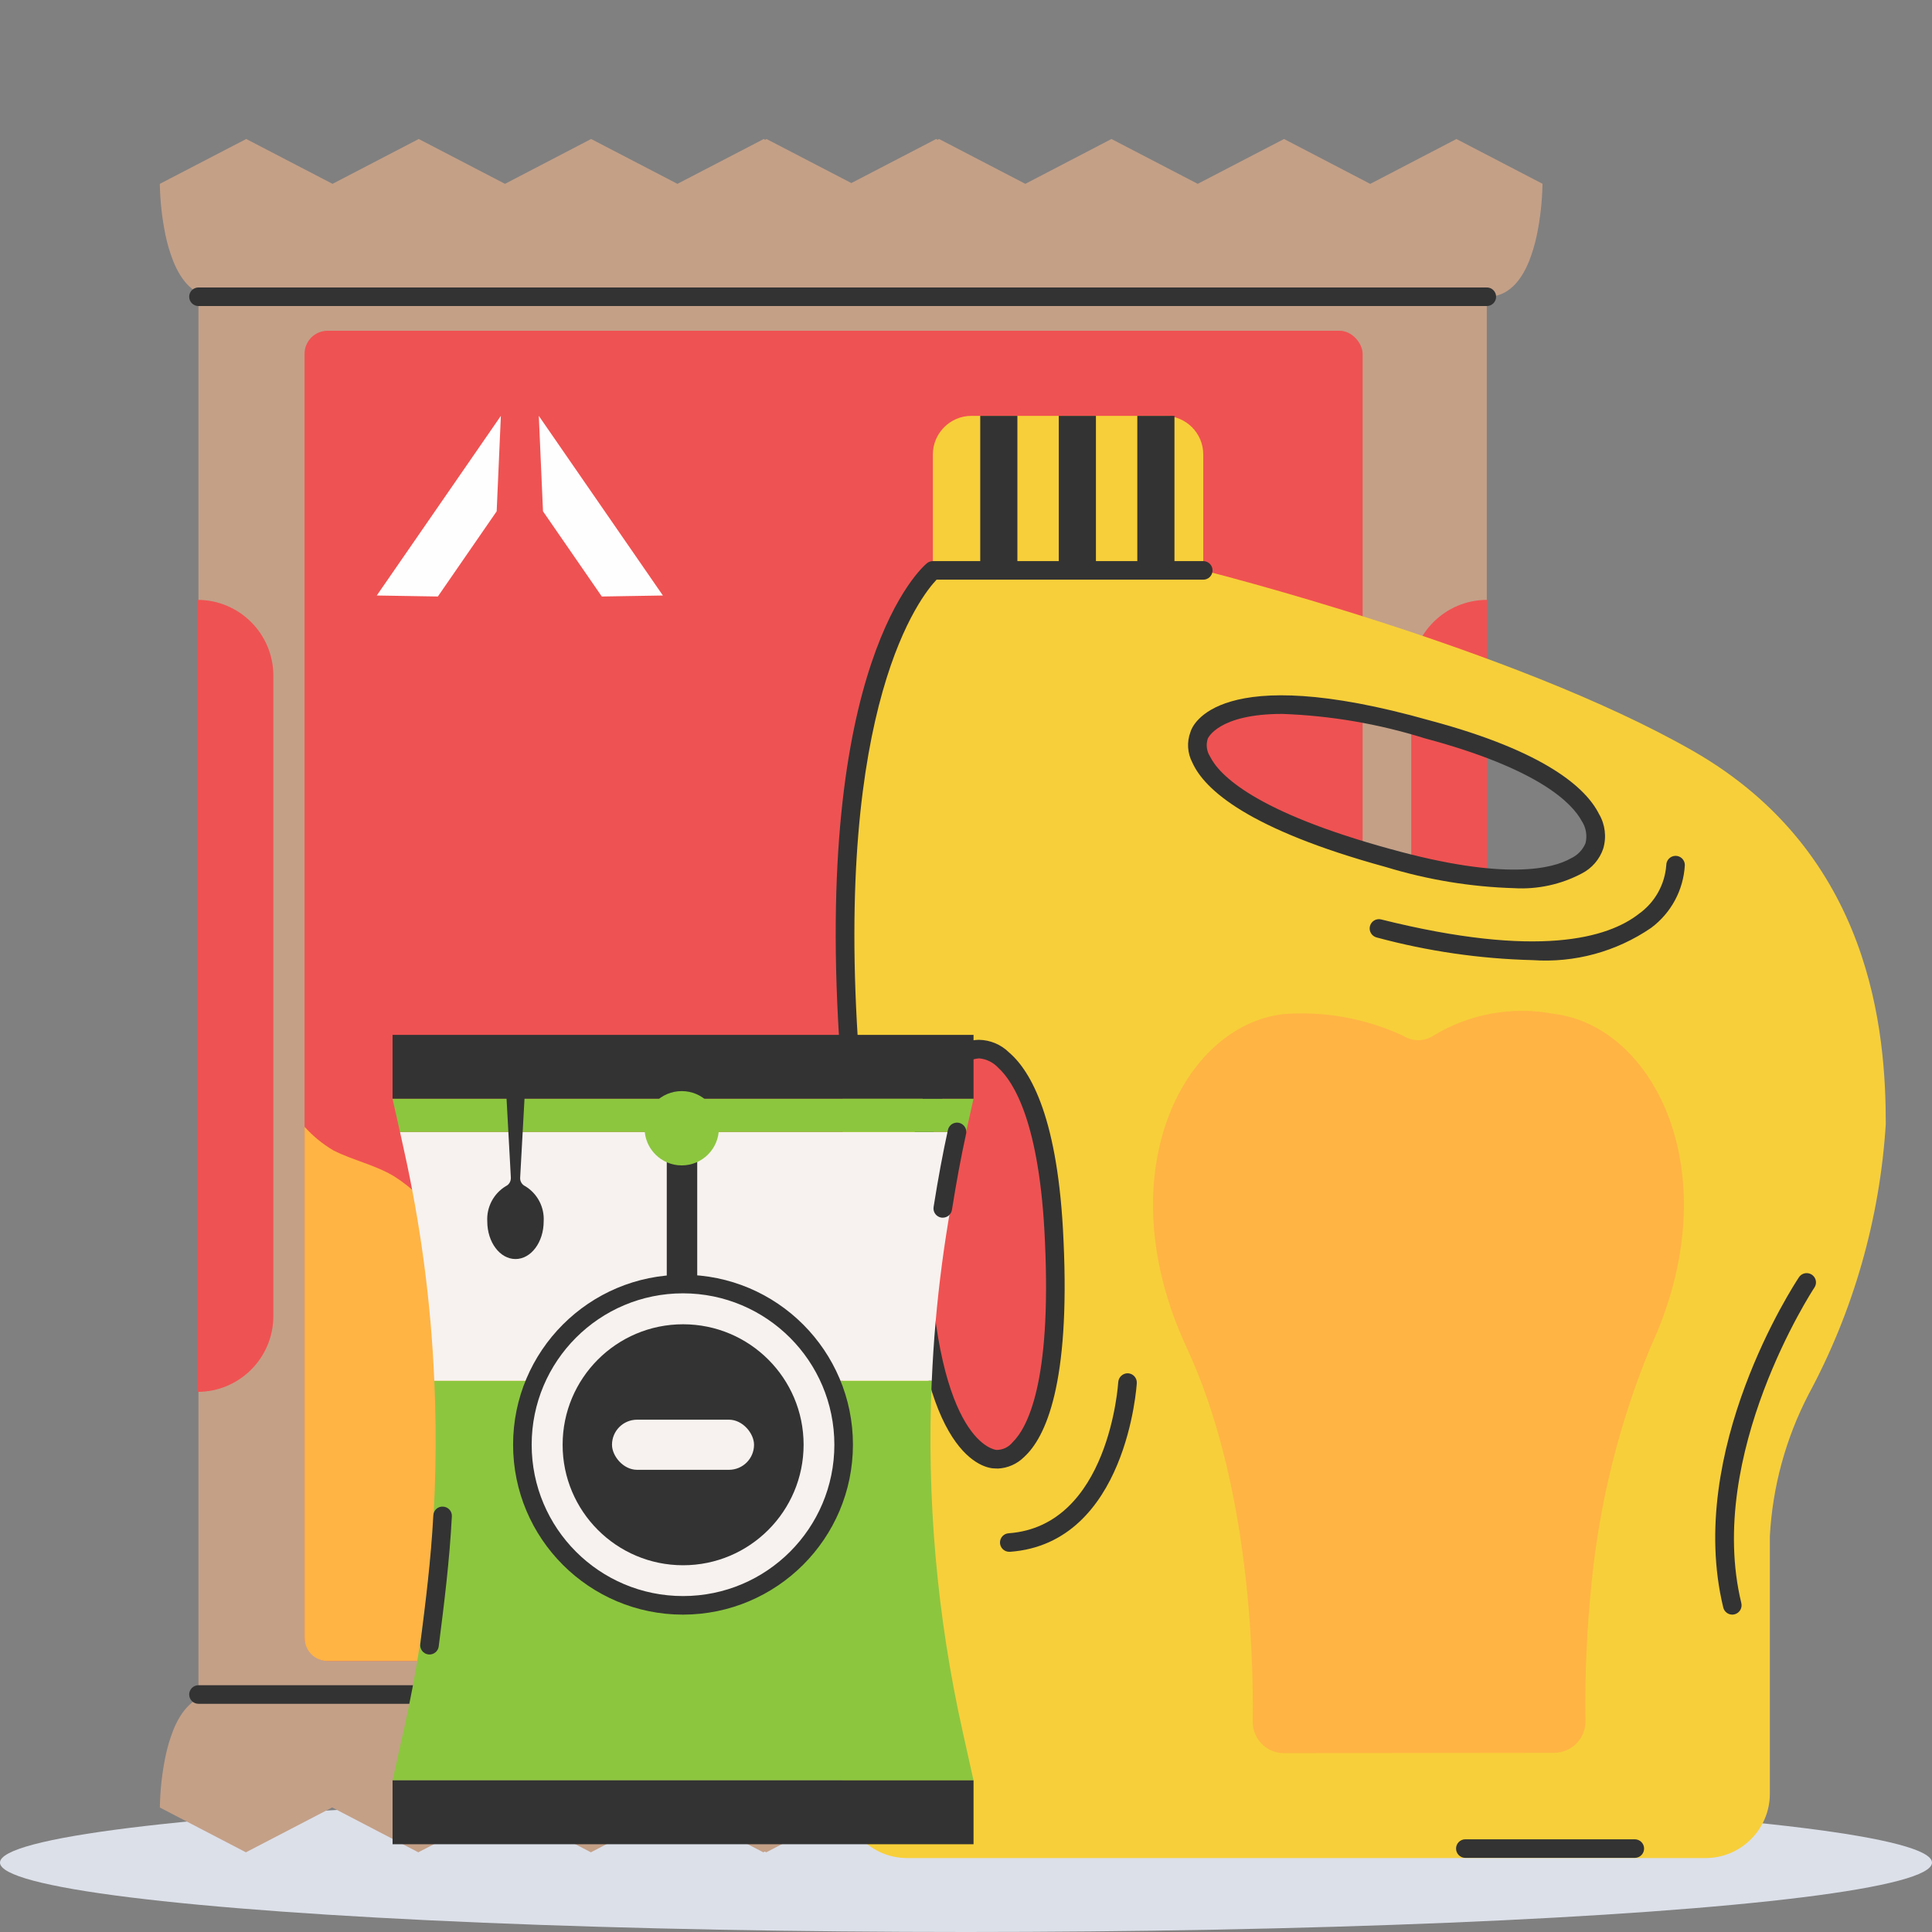
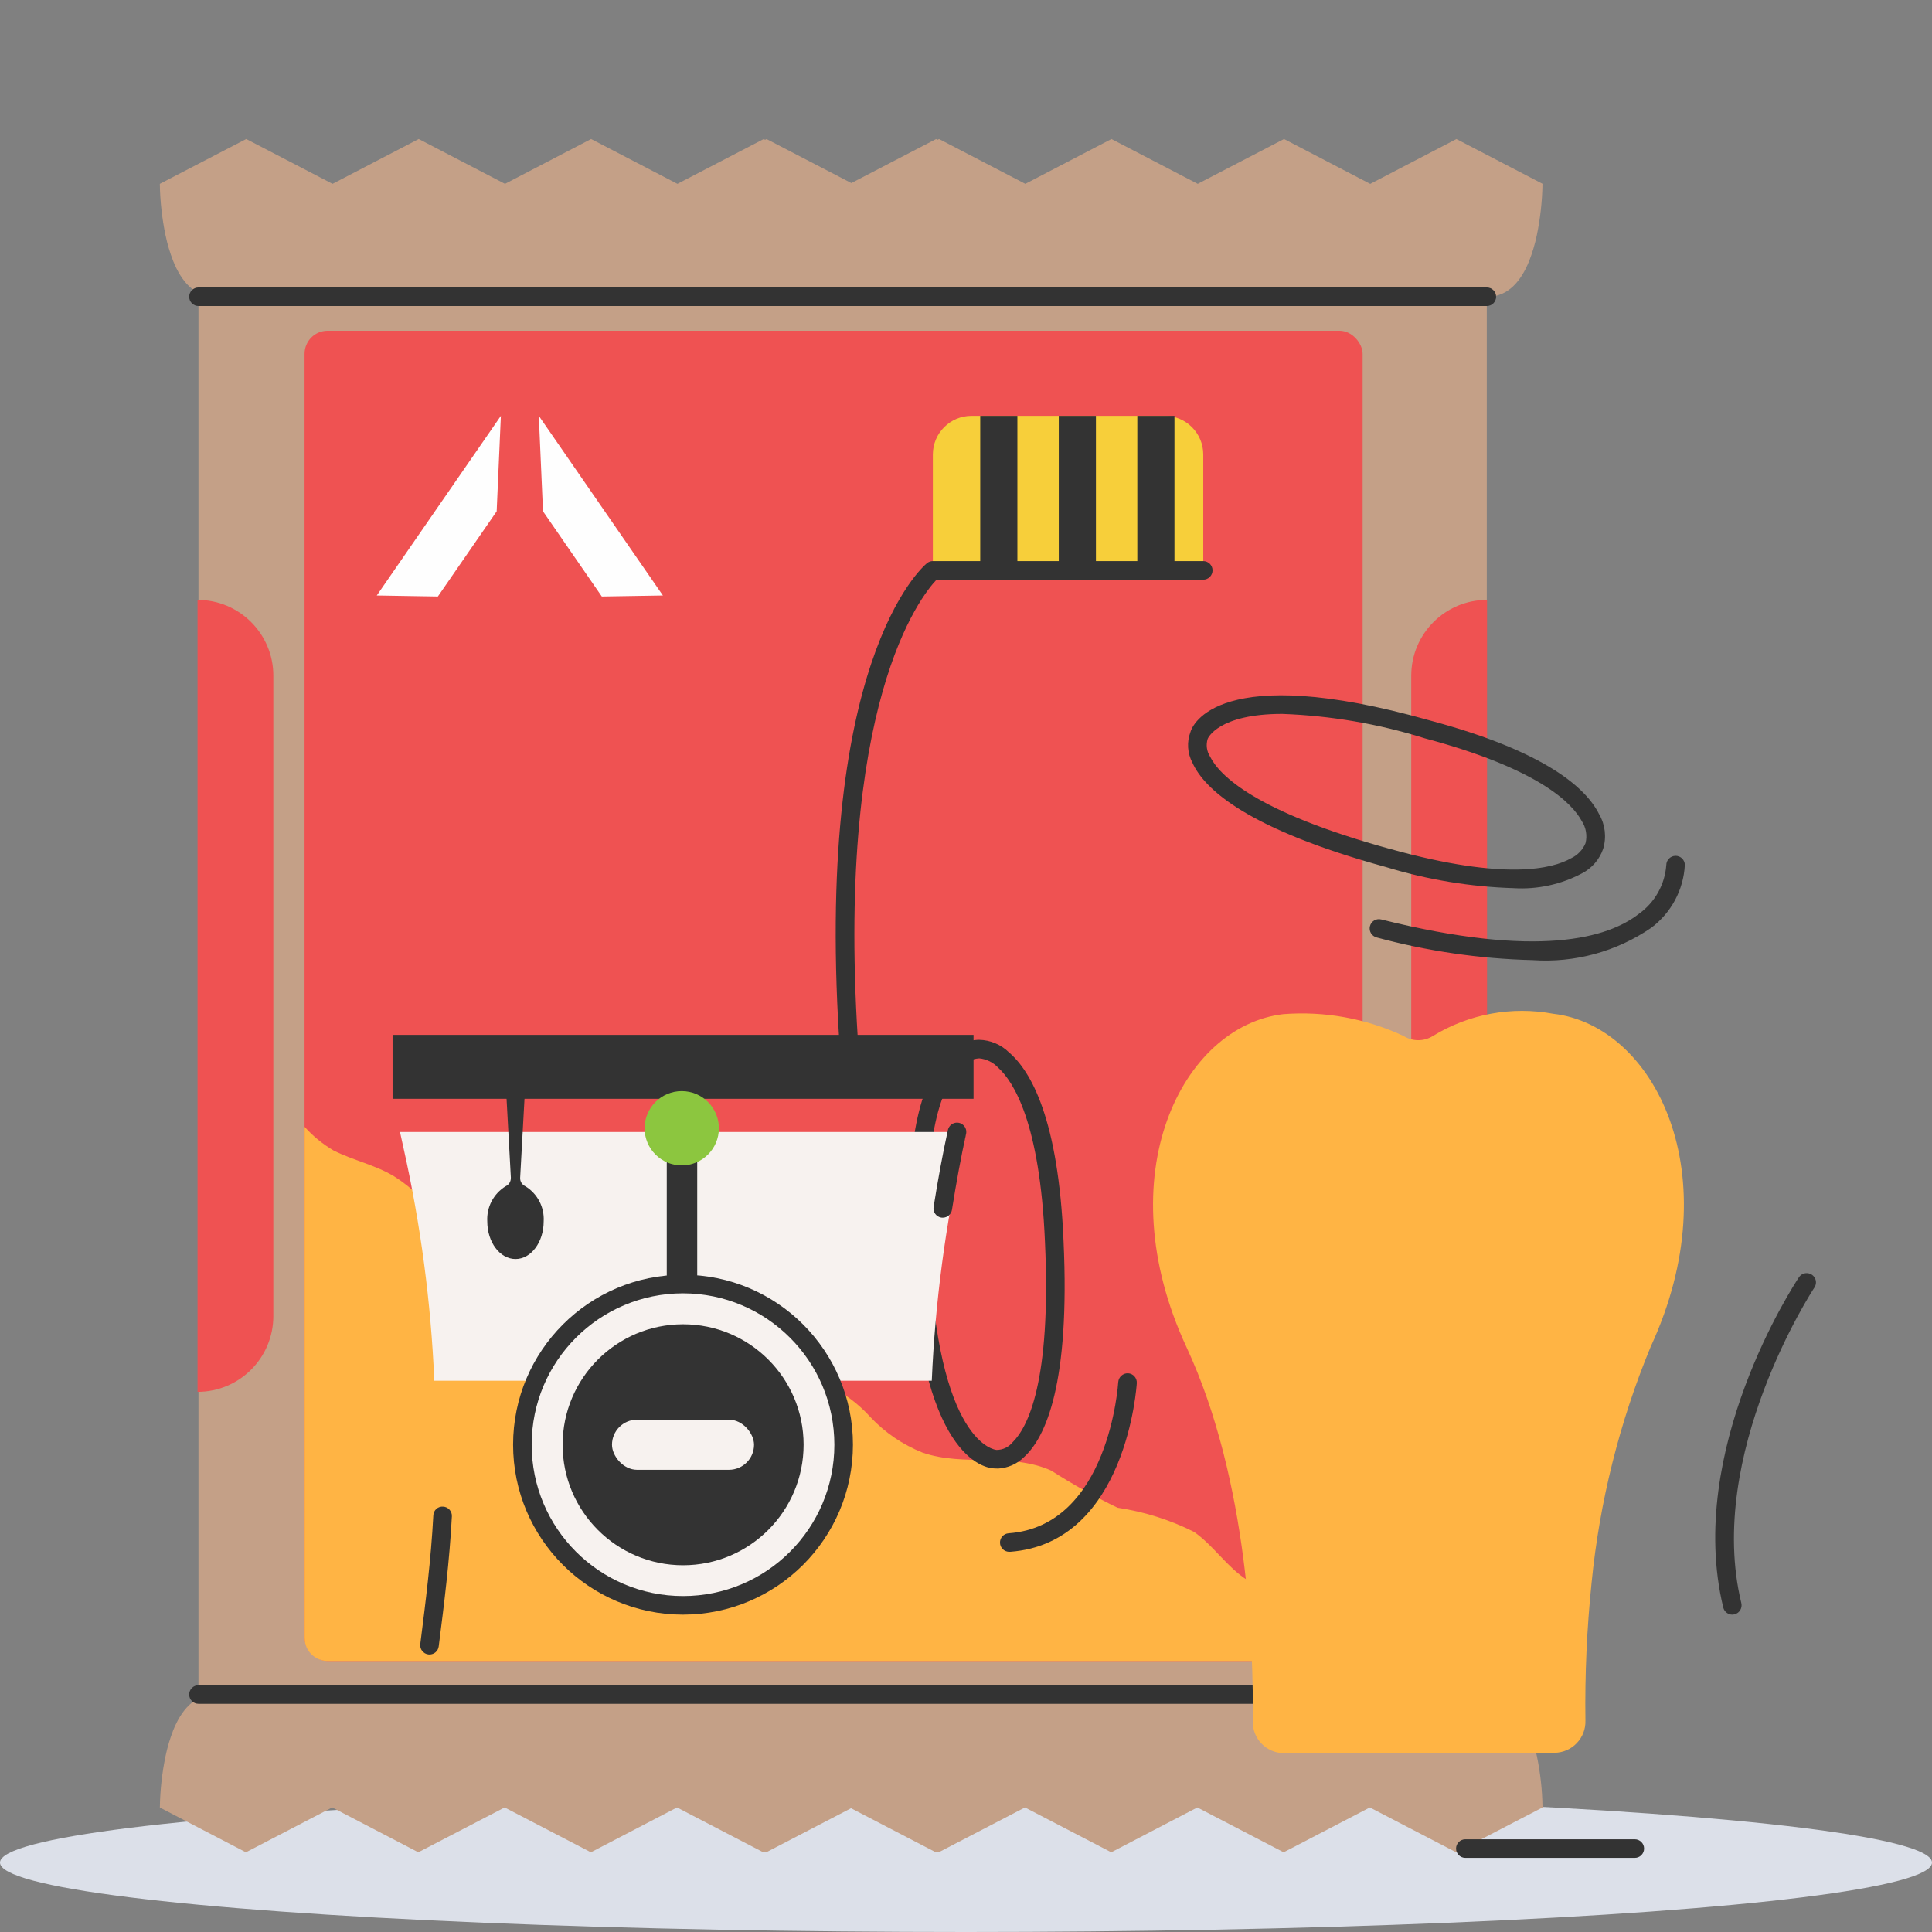
<svg xmlns="http://www.w3.org/2000/svg" width="52" height="52" viewBox="0 0 52 52">
  <rect x="0" y="0" width="52" height="52" fill="#808080" stroke="none" />
  <g fill="none" fill-rule="evenodd">
    <ellipse cx="26" cy="50.132" fill="#DCE0E9" fill-rule="nonzero" rx="26" ry="1.868" />
    <path fill="#C4A087" fill-rule="nonzero" d="M39.201 3.741L36.88 4.949 34.56 3.741l-2.323 1.207-2.322-1.207-2.318 1.207-2.322-1.207-.04.021-.04-.02-2.281 1.185-2.282-1.185-.039.02-.038-.02-2.322 1.206-2.323-1.207-2.318 1.207-2.322-1.207-2.32 1.207-2.323-1.207-2.325 1.207v.014c.008.46.059.916.152 1.366.05.24.12.476.21.705.215.532.563.957 1.116.954h34.258c.553 0 .901-.425 1.116-.954.09-.229.16-.465.21-.705.093-.45.144-.907.152-1.366v-.016L39.2 3.742zM6.619 49.855l2.322-1.207 2.318 1.207 2.323-1.207 2.322 1.207 2.318-1.207 2.322 1.207.04-.02.04.02 2.282-1.186 2.282 1.186.038-.02.039.02 2.322-1.207 2.323 1.207 2.317-1.207 2.323 1.207 2.32-1.207 2.323 1.207 2.324-1.207v-.014c-.007-.459-.058-.916-.151-1.365-.05-.241-.12-.477-.21-.706-.215-.532-.563-.957-1.116-.954H5.78c-.552 0-.9.425-1.115.954-.09.23-.16.465-.21.706-.093.449-.144.906-.152 1.365v.016l2.316 1.205z" />
    <path fill="#C4A087" fill-rule="nonzero" d="M5.342 7.987H40.017V45.608H5.342z" />
    <path fill="#EF5252" fill-rule="nonzero" d="M5.317 16.146c1.126 0 2.04.913 2.04 2.04v17.236c0 1.127-.914 2.04-2.04 2.04V16.146zM40.024 16.146v21.316c-1.126 0-2.04-.913-2.04-2.04V18.186c0-1.127.914-2.04 2.04-2.04z" />
    <rect width="28.478" height="35.804" x="8.197" y="8.902" fill="#EF5252" fill-rule="nonzero" rx=".622" />
    <path fill="#FEFEFE" fill-rule="nonzero" d="M10.141 16.028L13.481 11.193 13.368 13.762 11.785 16.055zM17.842 16.028L14.502 11.193 14.615 13.762 16.198 16.055z" />
    <path fill="#FFB444" fill-rule="nonzero" d="M36.675 43.85v.856H8.82c-.344 0-.622-.278-.622-.621V30.328c.224.25.487.465.777.636.53.268 1.118.387 1.63.695.472.296.875.691 1.18 1.159.252.467.588.884.99 1.232.574.288 1.2.454 1.842.488.787.16 1.543.24 2.326.417.977.271 1.885.75 2.661 1.403.364.353.839.567 1.344.607.447.065.889.17 1.318.311.442.21.838.506 1.165.87.39.414.867.738 1.396.95 1.118.387 2.372-.006 3.464.484.576.368 1.173.703 1.789 1.001.716.106 1.41.325 2.058.65.53.371.882.946 1.431 1.295.408.23.836.423 1.278.576.445.18.848.46 1.304.611.172.058.347.103.525.137z" />
    <path fill="#333" fill-rule="nonzero" d="M40.018 8.237H5.342c-.138 0-.25-.112-.25-.25s.112-.25.25-.25h34.676c.138 0 .25.112.25.25s-.112.25-.25.25zM40.018 45.858H5.342c-.138 0-.25-.112-.25-.25s.112-.25.25-.25h34.676c.138 0 .25.112.25.25s-.112.25-.25.25z" />
    <path fill="#F7CF3A" fill-rule="nonzero" d="M32.386 15.352h-7.278v-3.119c0-.574.466-1.04 1.04-1.04h5.198c.575 0 1.04.466 1.04 1.04v3.12z" />
-     <path fill="#F7CF3A" fill-rule="nonzero" d="M22.682 23.67v24.607c0 .46.182.9.507 1.225.325.325.766.508 1.226.508h21.488c.957 0 1.733-.776 1.733-1.733v-6.931c.072-1.33.427-2.63 1.04-3.813 1.211-2.247 1.92-4.73 2.08-7.278 0-2.426-.347-7.278-5.2-10.05-4.851-2.773-13.17-4.853-13.17-4.853h-7.278s-2.426 2.426-2.426 8.318zm9.766-3.98s.514-1.772 6.145-.179c5.199 1.386 4.505 3.12 4.505 3.12s-.366 1.785-5.545.346c-5.924-1.622-5.105-3.288-5.105-3.288zm-5.933 8.426s1.812-.203 2.04 5.168c.286 6.135-1.55 5.87-1.55 5.87s-1.844.058-2.066-5.79c-.286-5.372 1.576-5.248 1.576-5.248z" />
    <path fill="#FFB444" fill-rule="nonzero" d="M34.537 27.296c1.112-.087 2.227.115 3.238.586.243.154.554.154.796-.001.968-.592 2.122-.804 3.237-.595 2.714.313 4.766 4.317 2.621 8.96-.84 2.03-1.377 4.174-1.592 6.362-.127 1.23-.182 2.466-.165 3.703.007.225-.077.443-.233.606-.155.163-.37.256-.595.26l-3.648.004-3.648.005c-.226-.003-.44-.096-.596-.258-.156-.163-.24-.38-.234-.606.024-1.882-.11-6.468-1.782-10.06-2.155-4.637-.112-8.647 2.601-8.966z" />
    <path fill="#333" fill-rule="nonzero" d="M41.252 25.842c-1.42-.035-2.829-.24-4.198-.61-.134-.034-.216-.17-.182-.303.033-.134.169-.216.303-.182 4.23 1.057 6.108.5 6.94-.154.426-.305.694-.783.733-1.305 0-.138.11-.25.247-.253h.003c.136 0 .247.108.25.244-.035.672-.368 1.293-.908 1.695-.935.64-2.058.946-3.188.868zM27.166 41.767c-.135.001-.246-.106-.251-.241-.005-.135.099-.25.234-.258 2.707-.198 2.946-4.031 2.949-4.07.01-.136.126-.24.262-.236.138.007.244.125.237.263-.002.043-.265 4.311-3.412 4.542h-.018zM22.867 28.655c-.131 0-.24-.101-.25-.232-.758-10.602 2.206-13.16 2.332-13.264.045-.037.101-.057.159-.057h7.278c.138 0 .25.112.25.25s-.112.25-.25.25h-7.178c-.404.423-2.768 3.325-2.091 12.785.005.066-.017.132-.06.182-.044.05-.106.081-.172.086h-.018z" />
    <path fill="#333" fill-rule="nonzero" d="M28.497 11.193H29.497V15.352H28.497zM30.611 11.193H31.611V15.352H30.611zM26.383 11.193H27.383V15.352H26.383zM40.747 23.905c-1.167-.035-2.324-.226-3.44-.567-3.72-1.019-4.888-2.09-5.212-2.808-.137-.256-.156-.56-.053-.83.045-.166.734-1.922 6.438-.31 3.143.839 4.214 1.833 4.558 2.52.166.282.206.62.112.934-.098.287-.304.526-.575.665-.561.297-1.194.434-1.828.396zm-6.235-4.69c-1.733 0-2.004.662-2.007.672-.05.16-.027.333.063.474.249.502 1.213 1.494 4.87 2.495h.002c3.086.858 4.356.522 4.84.247.178-.082.32-.228.395-.41.05-.202.014-.417-.1-.591-.257-.48-1.149-1.409-4.227-2.23-1.243-.39-2.534-.61-3.836-.657zM26.855 39.526c-.052 0-.064-.005-.082-.003-.245 0-2.044-.246-2.265-6.027-.173-3.25.443-4.575.99-5.114.215-.247.525-.39.853-.395.304.005.594.128.81.342.591.506 1.325 1.796 1.464 5.065.18 3.852-.48 5.293-1.063 5.823-.189.188-.441.298-.707.31zm-.494-11.04h-.006c-.208.013-.401.114-.532.278-.377.392-.985 1.526-.816 4.708v.003c.207 5.43 1.8 5.55 1.816 5.55.168 0 .326-.076.431-.206.401-.392 1.047-1.615.871-5.403-.136-3.201-.847-4.306-1.26-4.68-.132-.142-.31-.23-.504-.25zM44.001 50.005H39.44c-.138 0-.25-.112-.25-.25s.112-.25.25-.25h4.561c.138 0 .25.112.25.25s-.112.25-.25.25zM46.625 43.458c-.115 0-.216-.08-.243-.191-1.024-4.226 1.91-8.698 2.035-8.886.049-.076.135-.12.225-.114.09.005.17.059.21.14.04.08.032.177-.019.251-.03.044-2.937 4.48-1.965 8.49.032.134-.05.27-.184.302-.02.005-.04.007-.059.008z" />
-     <path fill="#8CC63F" fill-rule="nonzero" d="M10.86 46.591l-.295 1.328h15.637l-.295-1.328c-.689-3.093-.968-6.263-.829-9.428H11.69c.142 3.165-.136 6.336-.828 9.428z" />
    <path fill="#F7F2EF" fill-rule="nonzero" d="M10.766 30.468l.095.432c.461 2.059.739 4.154.828 6.263h13.39c.09-2.108.368-4.204.828-6.263l.095-.432H10.766z" />
    <path fill="#333" fill-rule="nonzero" d="M10.565 27.854H26.202V29.574H10.565z" transform="rotate(-180 18.384 28.714)" />
-     <path fill="#333" fill-rule="nonzero" d="M10.565 47.918H26.202V49.638H10.565z" transform="rotate(-180 18.384 48.778)" />
-     <path fill="#8CC63F" fill-rule="nonzero" d="M11.91 30.468L12.198 30.468 15.897 30.468 16.261 30.468 19.974 30.468 20.211 30.468 21.22 30.468 21.477 30.468 23.144 30.468 23.241 30.468 23.509 30.468 23.605 30.468 24.895 30.468 25.132 30.468 26.002 30.468 26.202 29.575 10.565 29.575 10.766 30.468z" />
    <path fill="#333" fill-rule="nonzero" d="M13.75 31.7l-.123-2.256c-.002-.032.01-.064.032-.087.022-.024.053-.038.086-.038h.262c.032 0 .063.014.085.038.022.023.034.055.032.087L14 31.701c-.005.096.05.185.136.225.329.2.52.564.497.948 0 .56-.34 1.013-.758 1.013-.42 0-.76-.453-.76-1.013-.022-.384.17-.749.498-.948.087-.04.14-.13.136-.225z" />
    <circle cx="18.384" cy="38.884" r="4.324" fill="#F7F2EF" fill-rule="nonzero" />
    <path fill="#333" fill-rule="nonzero" d="M18.384 43.458c-2.526 0-4.574-2.048-4.574-4.574s2.048-4.574 4.574-4.574 4.573 2.048 4.573 4.574c-.002 2.525-2.048 4.57-4.573 4.574zm0-8.648c-2.25 0-4.074 1.824-4.074 4.074s1.824 4.074 4.074 4.074 4.073-1.824 4.073-4.074c-.002-2.249-1.824-4.071-4.073-4.074z" />
    <path fill="#333" fill-rule="nonzero" d="M18.356 30.021h-.098c-.172 0-.312.098-.312.218v4.268c0 .142.199.245.41.204.211.04.41-.063.41-.204v-4.268c0-.12-.14-.218-.312-.218h-.098zM18.384 42.129c-1.79-.001-3.242-1.453-3.241-3.244 0-1.79 1.451-3.242 3.242-3.242 1.79 0 3.243 1.45 3.244 3.24 0 1.793-1.453 3.246-3.245 3.246z" />
    <circle cx="18.349" cy="30.367" r="1" fill="#8CC63F" fill-rule="nonzero" />
    <rect width="3.823" height="1.349" x="16.472" y="38.211" fill="#F7F2EF" fill-rule="nonzero" rx=".675" />
    <path fill="#333" fill-rule="nonzero" d="M11.56 44.531c-.01 0-.021 0-.032-.002-.066-.008-.125-.042-.166-.095-.04-.052-.058-.119-.05-.185l.01-.079c.13-1.03.279-2.195.341-3.383.002-.067.032-.13.081-.174.05-.045.115-.067.182-.062.138.007.244.125.236.262-.063 1.206-.212 2.383-.344 3.42l-.01.08c-.016.125-.122.218-.248.218zM25.375 32.774c-.013 0-.026 0-.04-.002-.065-.01-.124-.047-.163-.1-.039-.054-.055-.121-.044-.187.12-.758.25-1.455.385-2.07.019-.088.083-.16.169-.187.085-.028.18-.007.245.054.066.06.095.152.075.24-.134.605-.261 1.293-.38 2.041-.02.122-.124.211-.247.211z" />
-     <path d="M0 0H52V52H0z" />
  </g>
</svg>